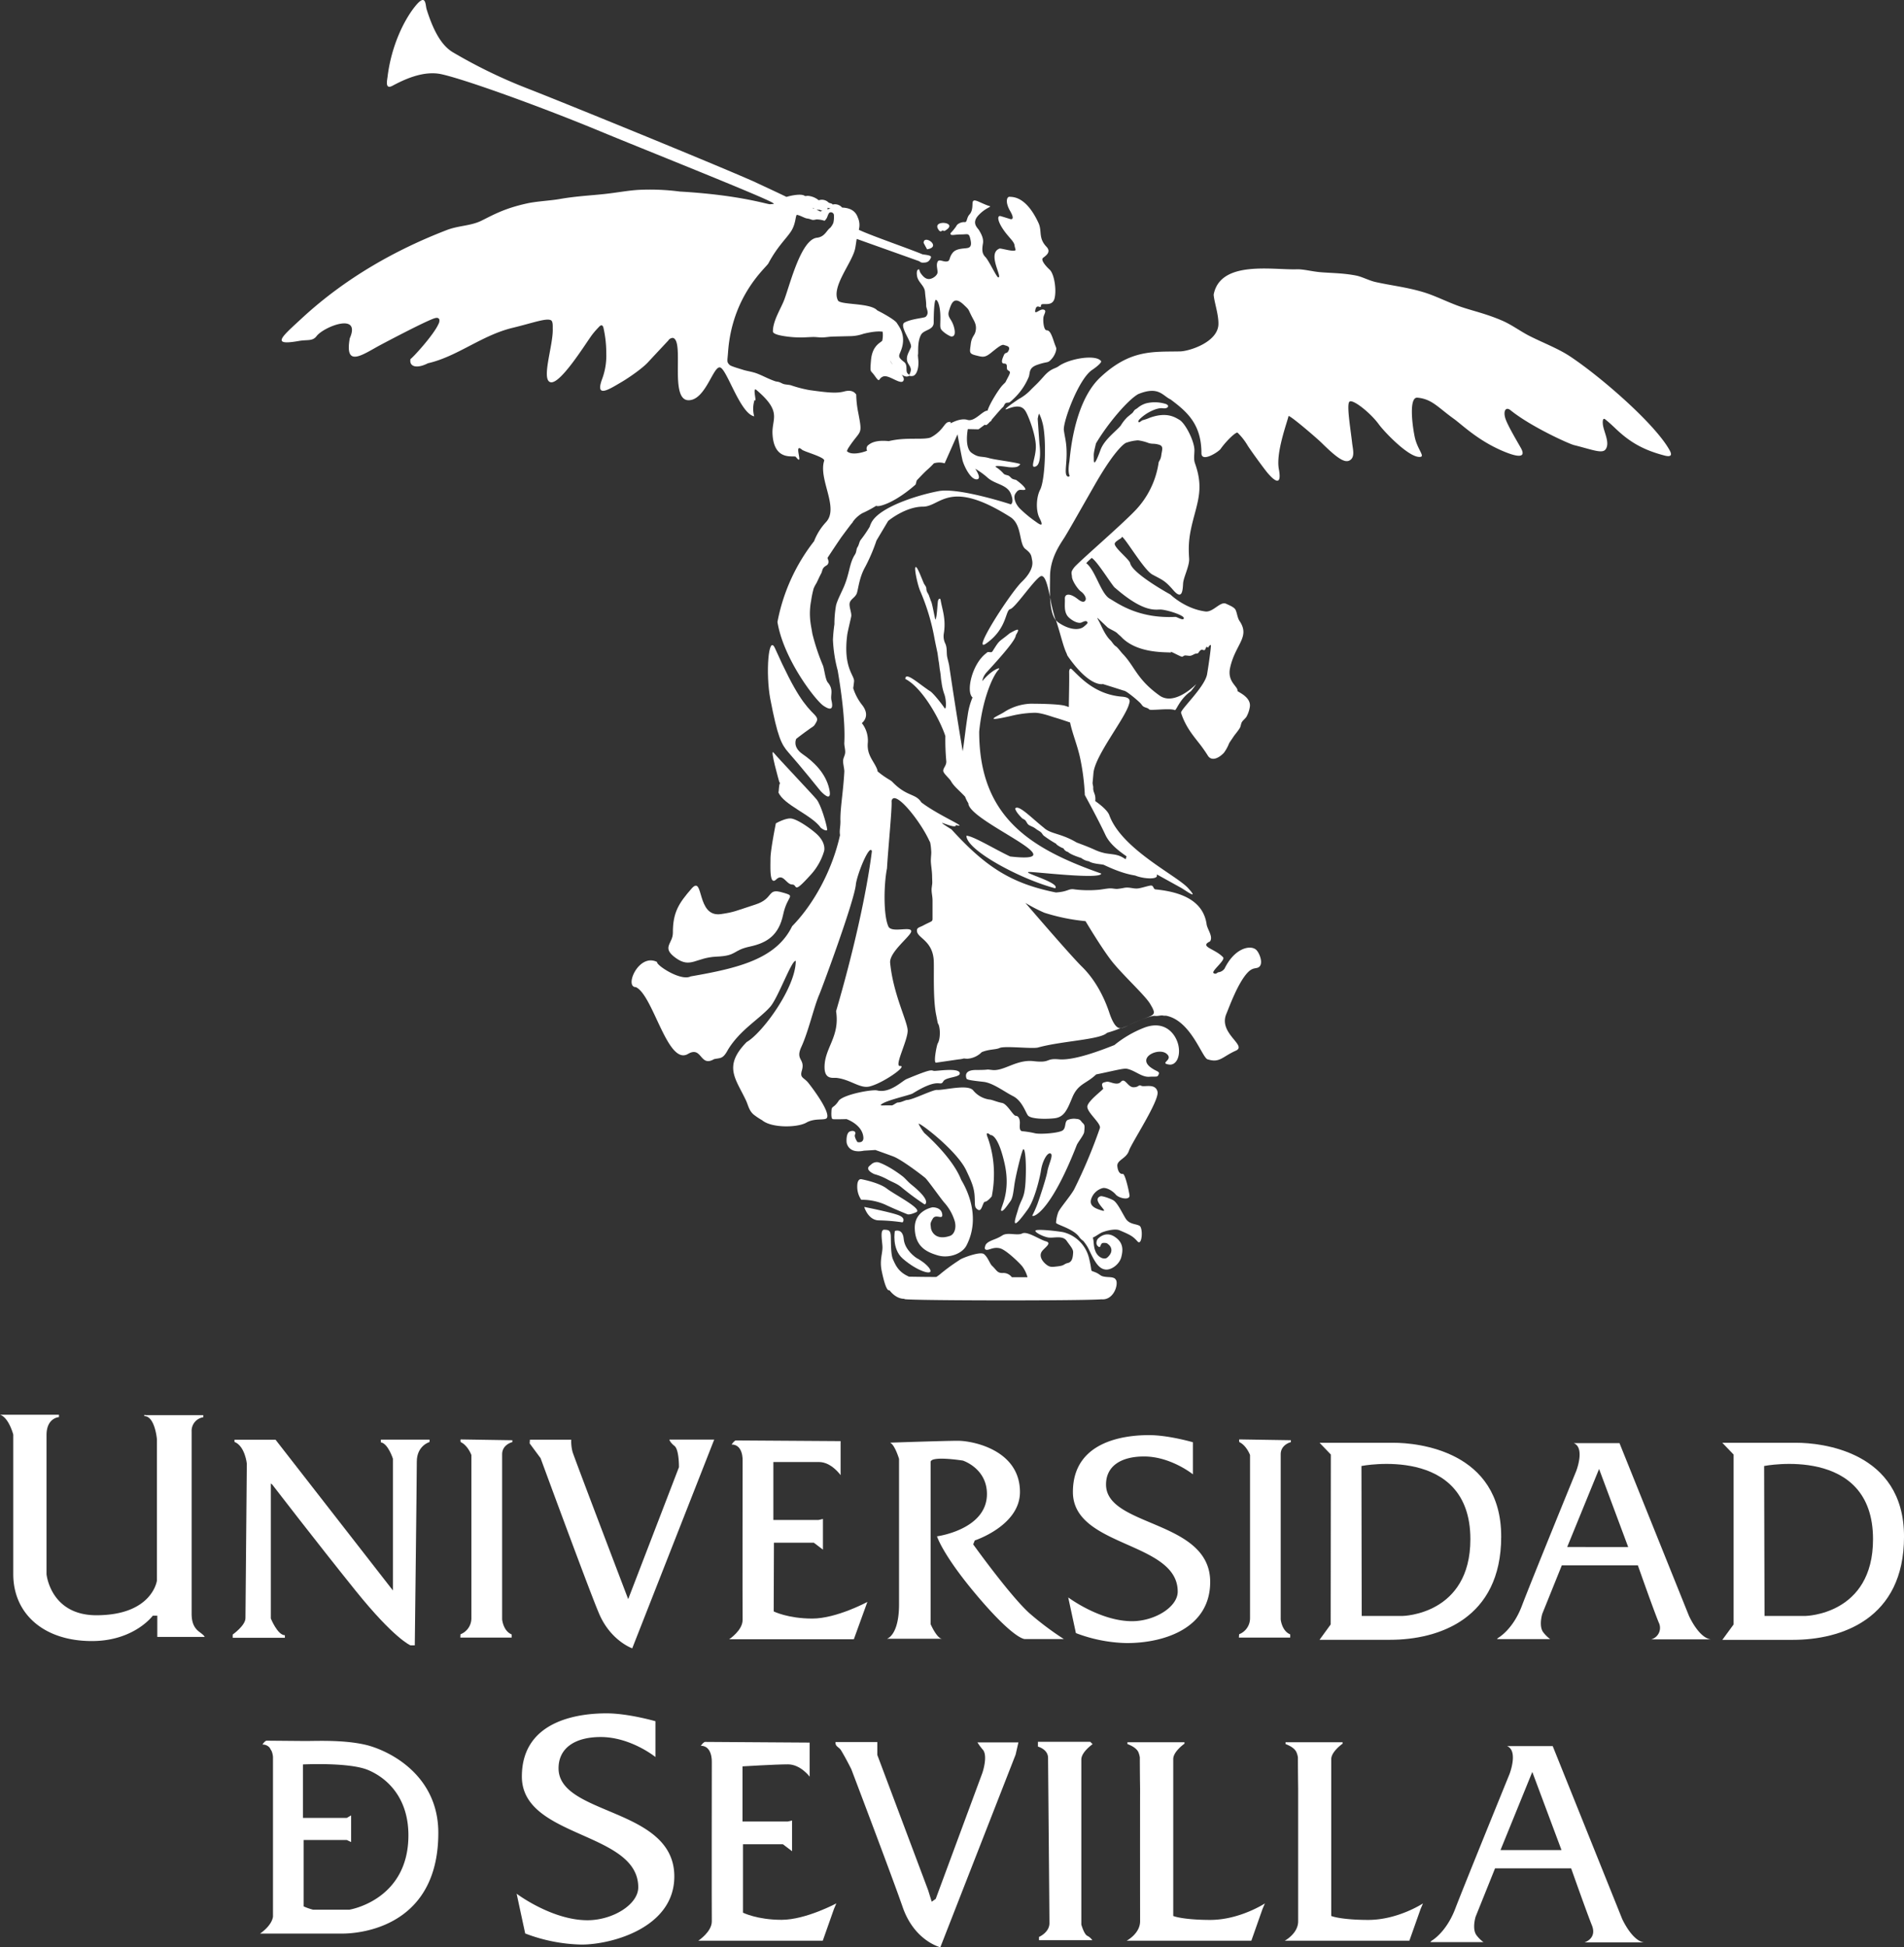
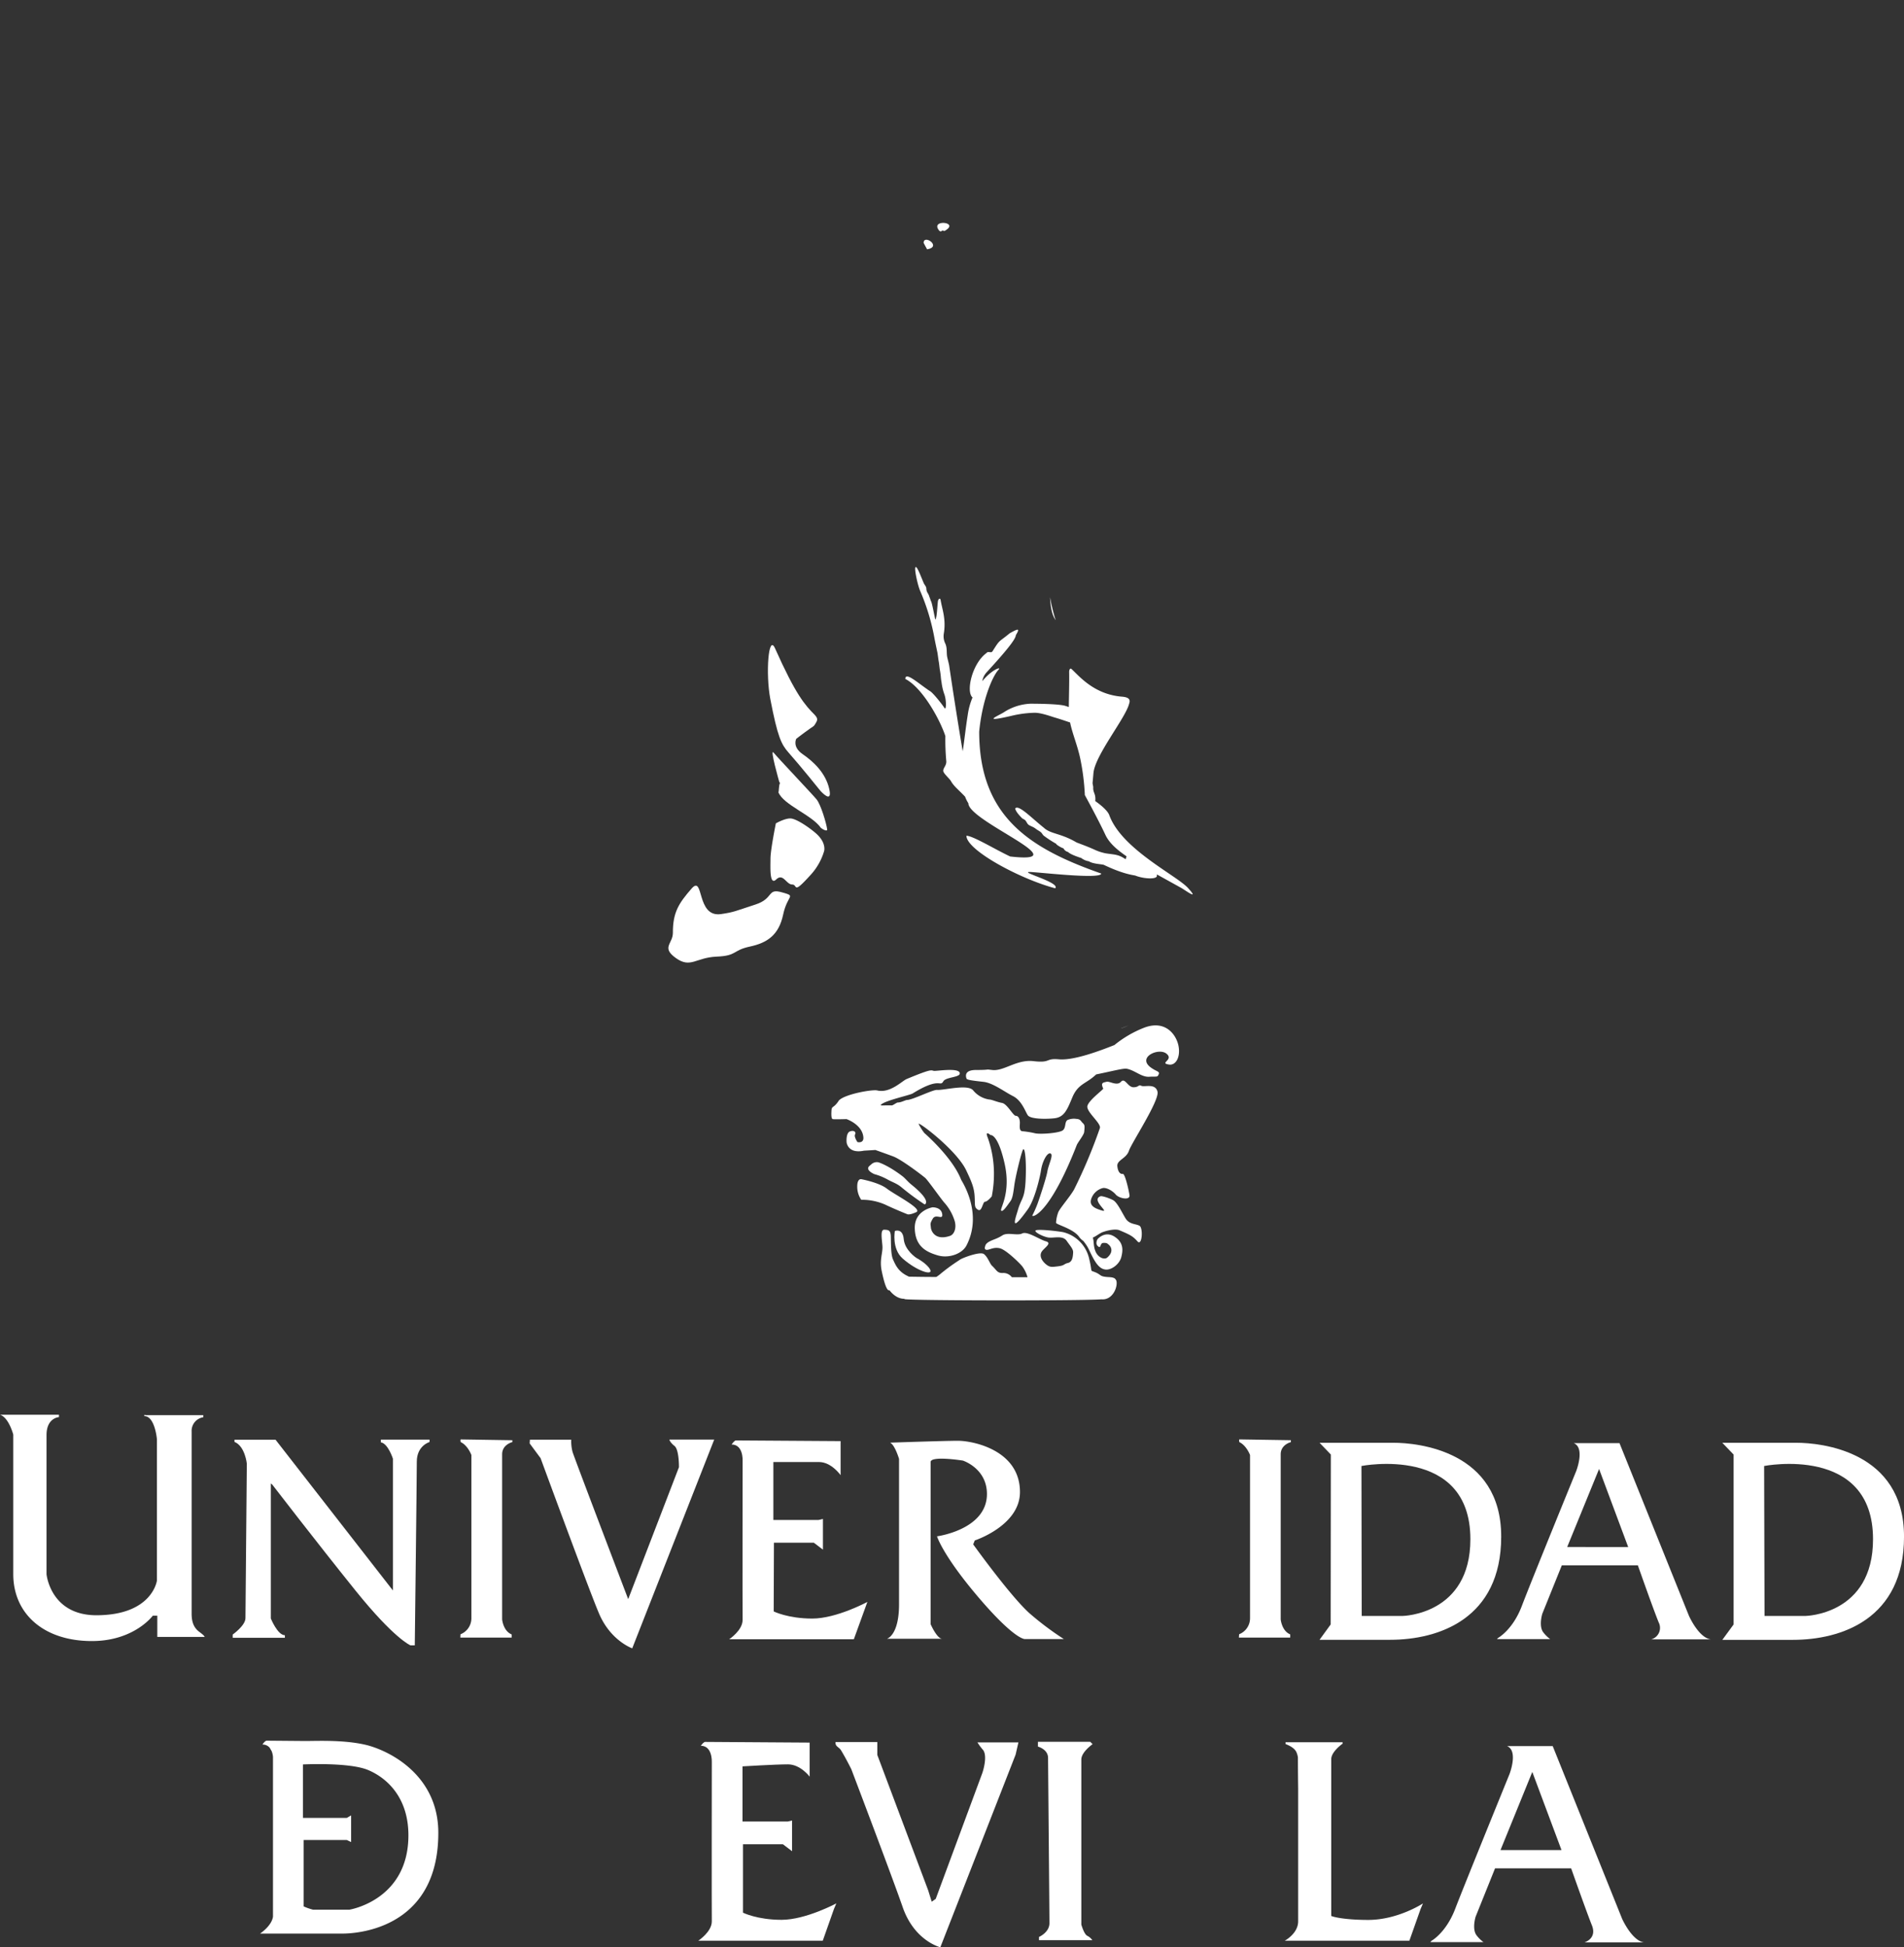
<svg xmlns="http://www.w3.org/2000/svg" viewBox="0 0 800.83 818.82">
  <rect x="0" y="0" width="800.83" height="818.82" fill="#333333" stroke="none" />
  <defs>
    <style>.cls-1,.cls-2{fill:#fff;}.cls-1{fill-rule:evenodd;}</style>
  </defs>
  <g id="Capa_2" data-name="Capa 2">
    <g id="DISEÑO">
      <path class="cls-1" d="M296.54,732.52l44,.29v14.32s-3.84-5.17-9.11-5.17-19.13.85-19.13.85V766h19l1.85-.42v12.91l-3.85-2.92-16.8,0v28.77s6,3,16.21,3,23.06-6.92,23.06-6.92l-1,2.35-4.71,13.35H293.72s5.75-3.79,5.67-8.19,0-67,0-67,.31-6.79-4.63-6.79C295.91,732.53,296.54,732.52,296.54,732.52Z" />
      <path class="cls-1" d="M184.36,770.76c0-23.18-18.74-33.74-29.52-36.75-9.05-2.38-20.43-1.91-26.13-1.87L112.1,732s-.63,0-1.72,1.63a3.83,3.83,0,0,1,3.09,1.39c.25.47.54,1,.76,1.31a8.41,8.41,0,0,1,.59,2.5V806c-.56,3.95-5.43,7.12-5.43,7.12h33.9S184.36,815,184.36,770.76ZM147,803.07H131.64a23.8,23.8,0,0,1-3.94-1.38V773.78h18.18l1.8.86V763.43l-1.81,1.05H127.42V742s19.46-1,27.42,2.35,16.94,11.57,16.94,27.45C171.78,799.12,147,803.07,147,803.07Z" />
      <path class="cls-1" d="M666.44,816.83h25c-5.09-.75-9.18-9.94-9.18-9.94l-29.18-72.6h-19.2c4.85,2,1,11.83,1,11.83s-18.94,46.48-22.82,56.61-10,13.46-10,13.46l-.43.52h22.31a14,14,0,0,1-3-3c-1.86-2.74-.28-7.7-.28-7.7l8.17-20.33h32s6.5,18.43,8.74,24S666.44,816.83,666.44,816.83ZM631.12,778l13.37-32.85L656.77,778Z" />
      <path class="cls-1" d="M351.4,732.57H369V738l21.39,56.92,1.49,4.8,1.69-1.19,19.63-53s2.37-6.92.27-9.63a24.33,24.33,0,0,1-2.35-3.17h17.23l-1.18,5.15-31.66,81s-10.9-2.63-15.84-16.88c-4.43-12.81-21.6-58-21.6-58s-2.2-4.44-4.26-7.84C352.89,734.56,351.3,734.61,351.4,732.57Z" />
      <path class="cls-1" d="M436.56,732.47h22l1,1s-4.75,3.27-4.75,6.47c0,2.55,0,69.39,0,69.39s1.11,4,2.48,4.72a5.6,5.6,0,0,1,2.14,1.85H437v-1.36s4.4-1.88,4.4-5.8-.58-67.83-.58-69.47c0-3.68-4.27-4.78-4.27-4.78Z" />
-       <path class="cls-1" d="M509,807.38c-8.21,0-13.74-.92-15.53-1.66,0-15,0-63.81,0-66,0-3.17,4.73-6.46,4.73-6.46l0-.59h-24v.72c0,.11,3.4,1.08,4.56,3.34a9.14,9.14,0,0,1,.66,2.32c0,.49,0,5.78.11,13.29-.05,18.24,0,52.38,0,55.6,0,5.23-5.67,8.19-5.67,8.19h52.46l4.7-13.35,1-2.34S521.47,807.38,509,807.38Z" />
      <path class="cls-1" d="M575.47,807.38c-8.23,0-13.74-.92-15.54-1.66,0-15,0-63.81,0-66,.05-3.17,4.77-6.46,4.77-6.46l0-.59h-24v.72c0,.11,3.4,1.08,4.53,3.34a8.12,8.12,0,0,1,.68,2.32c0,.49,0,5.78.1,13.29,0,18.24,0,52.38,0,55.6,0,5.23-5.66,8.19-5.66,8.19h52.44l4.72-13.35,1-2.34S588,807.38,575.47,807.38Z" />
-       <path class="cls-1" d="M275.68,738.88V723.82s-11.43-3.31-20.56-3.31-35.62,1.7-35.62,26.58c0,26,48.95,23,48.95,46.58,0,7.26-10.77,13.84-21.36,13.84-15,0-29.79-11.15-29.79-11.15l3.6,16.72a70,70,0,0,0,23.72,4.67c12.5,0,39-7,39-28.65,0-29.11-48.69-25.47-48.69-45.49,0-8.47,6.86-13.14,17.72-13.14C265.33,730.47,275.68,738.88,275.68,738.88Z" />
      <path class="cls-1" d="M0,594.94H24.8v1s-5.23.25-5.23,7.54V662s1.61,17.26,21,17.26C64.09,679.22,66,664.7,66,664.7l0-59.51s-.83-9.68-5.31-9.68c0-.93.41-.39.41-.39h24.4V596a5.76,5.76,0,0,0-4.9,6v76.56c0,2.76.51,5.68,3.21,7.67S86,688.37,86,688.37H66.16v-8.93H64.27s-7.84,10.67-25.63,10.67c-20.22,0-33.06-11.45-33.06-28.15V603.28S3.7,596.08,0,594.94Z" />
      <path class="cls-1" d="M98.62,606.36v-.91H115.9l49.36,63.39V613.42s-2.06-6.42-5.07-6.87v-1.14h20.49v1s-5.37,1.5-5.37,8.24-.85,77.26-.85,77.26h-1.83s-6.75-2.71-23.08-23-35.06-44.63-35.06-44.63l-.58-.43v56.76s2.83,7.05,5.91,7.05v1.08H97.88v-1.37s5.36-3.8,5.36-6.89.57-65,.57-65S103.05,608.11,98.62,606.36Z" />
      <path class="cls-1" d="M193.75,605.32l21.75.34v.78s-4.3,1-4.3,5.13V681s.42,4.86,4,6.32v1.33H193.63l.06-1.39a7.24,7.24,0,0,0,4.58-6.69V611.87s-1.47-4-4.48-5.42A1.83,1.83,0,0,1,193.75,605.32Z" />
      <path class="cls-1" d="M521.23,605.31l21.72.34v.81s-4.28,1-4.28,5.11V681s.44,4.86,4,6.3v1.34H521.08l.1-1.39a7.23,7.23,0,0,0,4.59-6.69V611.87s-1.49-4-4.48-5.41A2.12,2.12,0,0,1,521.23,605.31Z" />
      <path class="cls-1" d="M222.88,605.42h17.39a17.55,17.55,0,0,0,.54,5.12c.66,2.3,23.41,61.94,23.41,61.94L285.57,617s.11-7.37-1.88-8.94-2.13-2.67-2.13-2.67H300.4l-34.48,87.78s-9-3.14-13.89-14.46c-3.92-9.07-24.66-65.51-24.66-65.51L222.78,607Z" />
      <path class="cls-1" d="M309.46,605.74l44.1.29v14.32s-3.85-5.53-9.09-5.53-19.19,0-19.19,0v24.37h19l1.85-.44v12.92l-3.82-2.91H325.52l-.1,28.89s6,3,16.23,3,23.17-7,23.17-7l-5.69,15.7H306.69s5.72-3.75,5.65-8.18,0-67,0-67,.34-6.72-4.64-6.72C308.87,605.77,309.46,605.74,309.46,605.74Z" />
      <path class="cls-1" d="M374.37,606.68s22.76-.79,28.62-.79S429,609.6,429,627.45c0,14.14-19,20.35-19,20.35l-.67,1.65s16.32,22.75,24.23,29.45a125.89,125.89,0,0,0,13.9,10.37H431.09s-4.13.49-19.36-17.33-17.62-25.87-17.62-25.87,21-2.78,21-17.79c0-10.82-10.12-14.06-10.12-14.06s-13.57-2.17-13.57.62V683s2.67,6.14,4.87,6.14H373.05s5.09-1.29,5.09-14.54v-61.1S376.38,607.56,374.37,606.68Z" />
      <path class="cls-1" d="M586.23,606.73l-31.21,0,4.74,4.95-.07,71.45L555,689.58h29.68c20.33,0,46.72-8.75,46.73-43.37C631.45,610.07,596.21,606.73,586.23,606.73Zm3.71,72.82h-17.2l-.11-63.06s45.82-9,45.82,30.79C618.45,679.12,589.94,679.55,589.94,679.55Z" />
      <path class="cls-1" d="M694.52,689.39h25c-5.13-.74-9.16-9.94-9.16-9.94l-29.19-72.56H661.94c4.86,2,1,11.79,1,11.79s-19,46.49-22.83,56.62-10,13.48-10,13.48l-.47.51H652a14.83,14.83,0,0,1-3-3c-1.85-2.7-.3-7.67-.3-7.67l8.2-20.33h32s6.48,18.44,8.76,24A5,5,0,0,1,694.52,689.39Zm-35.35-38.83,13.41-32.82,12.24,32.83Z" />
-       <path class="cls-1" d="M501.75,620V606.51s-10.26-3-18.48-3-32,1.53-32,23.92c0,23.38,44.08,20.68,44.08,41.88,0,6.51-9.72,12.45-19.21,12.45-13.49,0-26.84-10-26.84-10l3.23,15a63.29,63.29,0,0,0,21.39,4.2c15.91,0,35.09-6.33,35.09-25.74,0-26.18-43.81-22.94-43.81-40.94,0-7.64,6.15-11.79,16-11.79C492.45,612.49,501.75,620,501.75,620Z" />
      <path class="cls-1" d="M755.67,606.73l-31.26,0,4.75,4.95v71.45l-4.74,6.47h29.71c20.3,0,46.71-8.75,46.71-43.37C800.88,610.07,765.59,606.73,755.67,606.73Zm3.7,72.82h-17.2L742,616.49s45.8-9,45.8,30.79C787.83,679.12,759.37,679.55,759.37,679.55Z" />
      <path class="cls-2" d="M471.62,432.45a26.47,26.47,0,0,0,3.05-1.23c-1,.43-2.09.84-3.15,1.23Z" />
      <path class="cls-2" d="M463.18,367.35c-29.64-10.42-51.33-23.63-51.33-59.71,1.34-13.55,5.65-23.35,8.14-26,1.42-1.49-2.8-.12-6.85,4.82A7.41,7.41,0,0,1,415,282.7c7.92-8.6,12.26-13.92,12.26-15.59,2.06-3.33.57-2.53-2.52-.84-5,4.11-4,2.41-7.29,7.62-.59.92-1.84-.22-2.48.69-6.09,4.39-8.8,16.3-5.92,18.73a29,29,0,0,0-2,7.24c-1,6.3-1.53,11.77-2.14,15.38-2.17-12.91-4.2-26-5.66-35.88-.07-.69-.82-3.41-.91-4.07-.25-1.67.06-3.55-.72-5.29a7,7,0,0,1-.68-4.08c1.07-6.25-.65-10.27-1.33-14.38-.11-.73-.94-.59-1.13.69-.27,2.12-.38,6.44-1,7.65-.18.34-1.3-6.68-1.89-7.76-.18-.31-.35-1.08-.68-1.8a6.18,6.18,0,0,0-.55-1.35,4.13,4.13,0,0,1-.6-1.23c-.17-.43-.08-1.06-.25-1.5-.25-.64-.72-1.1-1-1.74-1.52-3.65-2.88-7.31-3.46-6.65s1,7.89,2.06,10.15a90.64,90.64,0,0,1,6,20.11c.21,1.08.94,4.58,1.17,5.62.22,1.26.34,2.62.56,3.78s.32,2.8.51,3.72c.43,2.38.34,3.46.65,4.85a23.84,23.84,0,0,0,1.1,4.94c1,2.37,1,7.47.08,5.93-.47-.82-4.54-6.12-6-7-.48-.28-1-.64-1.47-1-4.21-2.93-8.93-7.13-8.93-4.12,6.92,3.5,14.31,16.44,16.84,24a98.5,98.5,0,0,0,.39,10.53c.18,2-1.63,3.08-1.21,4.44.32,1,2.67,3.09,3.13,3.91,1.26,2.28,3.25,3.72,6,6.64a13.2,13.2,0,0,0,1.37,2.75c0,7.59,47.13,25.71,17.59,22.39-6.27-2.93-15.69-8.72-18.41-8.72,0,6.11,22.85,18.29,37.35,22.09,2.31-2.36-14.89-6.86-10.83-6.86C436,366.66,463.18,369.94,463.18,367.35Z" />
      <path class="cls-2" d="M388.48,102.14c.5,1,1,1.85,1.46,2.71C396.37,103.76,388.48,98.37,388.48,102.14Z" />
      <path class="cls-2" d="M395.31,97.18c.42.34.82-.11,1.07-.23a.54.54,0,0,1,.5.12c.2.18.44,0,.64-.08,6.22-3.65-6.15-4.88-2.67-.25C395,97,395,97,395.31,97.18Z" />
      <path class="cls-2" d="M340.87,306.27c1.61-1.07,1.44-.88,2.23-2.17s.94-2-.41-3.46c-4.13-4.16-7.95-8.37-16.71-28-2.78-6.27-4,10.64-2,21.24,3.11,16.19,4.69,19.19,7.66,22.57,5.2,5.85,13.43,16.12,13.43,16.12s5.24,5.91,3.71-.82-6.63-11.47-11.16-14.59-2.71-6.47-2.71-6.47S337.24,308.84,340.87,306.27Z" />
      <path class="cls-2" d="M347.93,348.86c-.37-2.75-2.7-10.53-4.47-12.69s-16.3-17.47-18.07-19.65,2.37,12.28,2.37,12.28.12.17.33.51c-.59.83-.43,3.78-.7,3.84,2.08,5.33,14.13,9.56,17.88,15C346.79,349.32,348,349.5,347.93,348.86Z" />
      <path class="cls-2" d="M343.23,350.48c-2.92-2.55-8.4-6.3-10.85-6.3s-6.05,2.07-6.05,2.07-2.26,11.1-2.26,14.85-.47,11.49,2.43,8.72,4.2,2.14,6.68,2.14,0,4.53,7.53-3.78A25.48,25.48,0,0,0,346.6,358S347.79,354.53,343.23,350.48Z" />
      <path class="cls-2" d="M317.71,380.39c-8.46,2.73-8.76,3.17-14.4,4-10.63,1.62-7.11-16.84-12.47-10.68s-7.86,10-7.82,18.56c0,4.64-5,6.12,1.23,10.6s8.39-.22,17.15-.58,6.56-2.64,14-4.23,12.19-4.93,14-13.46,5.8-7.56-.55-9.36S325.61,377.85,317.71,380.39Z" />
      <path class="cls-2" d="M486.73,367.8l10.06,5.57c1.61.89,8.07,5.7,2.83,0-5-5.39-27.87-16.32-33.05-30.57-.89-2.54-5.89-5.91-5.89-5.91.31-3.28-1.05-3.4-.86-5.94l-.29-1.57.38-4.27c.65-7.48,13.49-23.14,15-29.14.25-.88,1-2.7-3-3-11.89-.94-18.21-8.91-21.22-11.63-.59-.52-1,.29-1,1.21.09,4.4-.11,10.84-.14,14.79-.47-.19-1-.34-1.54-.52-2.61-.76-10.59-.89-14.61-.89a22.39,22.39,0,0,0-10.79,3.35c-2,1.48-11,4.93,2.82,1.75a45.45,45.45,0,0,1,9.81-1.29c2.63,0,6.62,1.45,8.39,2,2.45.7,4.68,1.5,6.45,2.08,1,4.86,3.16,9.71,4.35,15.54a95.94,95.94,0,0,1,1.86,15s5.54,10.07,8.67,16.78c1.49,3.13,4.37,5.89,8.92,9a1.59,1.59,0,0,0-.28.85c-.12.95-1-.94-4.73-1.6-1.8-.31-3.59-.42-4.61-.72a20.17,20.17,0,0,1-3.42-1.14c-2.84-1.31-4.75-2-8-3.24-6.81-4-10.92-3.5-13.8-6.21C434,344.1,428.34,338.12,427,340c.17,1,1.21,2.38,2.74,3.93.48.5.89.51,1.47,1,.4.38.84,1.44,1.28,1.81.68.59,2,.89,3.06,1.71s1.42.86,2.26,1.54c.32.24.84,1.14,1.13,1.39a47.83,47.83,0,0,0,5.3,3.46c-.1.32,2.18,1.7,3.06,1.91a2.87,2.87,0,0,0,1.91,1.53c1,1,3.72,1.93,5.61,2.56A6.88,6.88,0,0,0,458,362.2c1.57,1.06,4.76,1.14,6.21,1.47,6.6,3.15,10.5,4.06,13.24,4.51,3.59,1.48,10,1.81,9.06-.26A.37.37,0,0,0,486.73,367.8Z" />
      <path class="cls-2" d="M441.66,251.16c.17,3.76.73,7.52,2.41,9.67-.12-.29-.22-.58-.33-.88A77.72,77.72,0,0,1,441.66,251.16Z" />
      <path class="cls-2" d="M363.4,483.89l4.78-.29s3.88,1.36,7.48,2.7,12.26,8,13.44,9,7.13,9.51,8.31,10.7a20.42,20.42,0,0,1,3.92,6.82c1.22,3.24.13,6.31-1.8,6.92-6.25,2.11-7.91-2.14-8-3.52s-.52-1.54.82-3.76,4.42.9,3.93-2-4.06-2.75-4.06-2.75-7.66,1.25-7.46,8.87,4.85,9.92,9.63,11.33,10.31-.7,12.1-4.12c7.1-13.67-2-27.12-2.21-27.64-3.7-9.55-15.5-19.68-15.5-19.68a23.52,23.52,0,0,1-2.39-3.79c-.47-1.38,16.08,11,20.07,19.63,2.38,5,3.31,7.39,3.49,11.08s-.18,4.38,1.44,5.36,1.93-3.4,2.93-3.4,2.82-2.24,2.82-2.24a48.46,48.46,0,0,0,.92-9.67,45,45,0,0,0-2.64-15.1c-1.33-3.24,1.22-1,1.22-1s3-.74,5.87,11.85-2.1,19.15-1.4,19.92,2.76-2.49,3.78-3.83,1.27-3.4,1.76-7,2.94-13.72,3.65-14.86,1.47,4.15,1.09,12.62-1.8,7.56-3.31,13c-1,3.36-3.62,10.43,4.23-.5,3.12-4.38,5.29-14.55,5.52-16.23.5-3.71,2.59-7.78,4-7.24s-.82,4.61-1.3,7.54-3.55,12-4.12,13.55a48,48,0,0,1-2.18,4.94c-.54,1,6.87.6,18.67-29.6.44-1.09,3-4.27,3.11-5.44.29-2.81.24-3-.76-3.95-.58-.51-.74-1.5-2.51-1.58a6.77,6.77,0,0,0-3.32.31c-1.87.49-.85,3.22-2.36,4.46s-9.83,1.8-11.82,1.25a38.42,38.42,0,0,0-5.28-.84c-1.38-.17-1-2.19-1-3.6s-.53-2.87-1.69-2.87-3.58-5-5.8-5.42-4.39-1.44-5.37-1.44a10.81,10.81,0,0,1-6.78-3.84c-2.25-2.76-12.29,0-15.19-.2-1.78-.13-10.34,4.2-12.56,4.22-.73,0-2.49,1.07-3.9,1.07-.65,0-2,1.24-2.65,1.23-3.58-.11-5.06.27-4.44-.34,1.71-1.73,12.07-3.95,13.27-4.68,11.45-7.1,11.39-2.68,12.86-5,.94-2.06,7.61-1.64,6.94-3.72s-8.88-.78-10.57-.78.08-1.51-11.76,3.43c-1.91.81-7,6.11-12.37,4.79-2-.49-13.52,1.53-16.09,4.19-2.21,3.47-3,2.11-3.14,4.29s0,3.41.5,3.57,5.82,0,5.82,0,6.66,2.25,7.1,7.67c.19,2.68-2.49,2-2.49,2s-1.55-2.24-1-3.23-.52-1.9-2.2-1.23-1.38,4.46-1.38,4.46S356.44,485.32,363.4,483.89Z" />
      <path class="cls-2" d="M385.45,529s-4.9-3.16-5.33-7.92-3.74-3.42-3.74-3.42-1.4,7.52,3.34,11.64c6.2,5.4,12.76,7.21,11.53,4.65S385.45,529,385.45,529Z" />
-       <path class="cls-2" d="M378,511.05c-3.34-1.3-14.5-3.49-14.5-3.49s1.62,5.64,6.21,5.64a76.28,76.28,0,0,1,9.91.84S381.23,512.33,378,511.05Z" />
      <path class="cls-2" d="M383.21,498.06c-1.43-1.17-2.46-2.53-3.64-3.44-6.25-4.75-10.1-5.83-10.1-5.83a3.35,3.35,0,0,0-2.87.74c-.55.5-1.15.88-1.37,1.38-.6,1.36,1.92,2.59,2.54,2.85a25.19,25.19,0,0,1,5.61,2.29c1.77,1,3.79,1.61,5.61,3.1a110.73,110.73,0,0,0,9.93,7.36S392.3,505.36,383.21,498.06Z" />
      <path class="cls-2" d="M381.66,510.63s.84.42,3.72-.88-9.08-7.36-12.41-9.93-10.73-3.94-10.73-3.94-1.68-.39-1.68,3.07a9.68,9.68,0,0,0,1.68,5.59,24.31,24.31,0,0,1,10,2C376.69,508.66,381.66,510.63,381.66,510.63Z" />
      <path class="cls-2" d="M474.85,483.89c1.16-3.38,12.89-21.12,12-24.81s-5.54-1.82-6.8-2.47-.93.61-3.32.61-3.56-4.21-5.25-2.3-4.8-.37-6.09,0-2.59.26-1.37,2.86c.17.35-6.06,4.84-6.65,7.3s5.92,7.33,5.24,9.33a216.32,216.32,0,0,1-10.86,25.83c-1.54,2.75-5.55,7.37-6.57,9.37a15.07,15.07,0,0,0-1,4.58c-.08.76,6.84,2.34,9.53,5.71a7.09,7.09,0,0,0,1.91,1.93,18.72,18.72,0,0,1,2.14,3.15c2.17,4.42,4,8.89,7.62,8.92,2.35,0,5.48-2.32,6.24-5.26s1-6.21-3-8.68-7,1.16-7,1.16-1.15,1.86.23,3,.66-1.39,2.24-1.44,1.59.24,2.25.75,2.43,2.73-.6,5.39c-.89.83-2.85.45-4.2-1.25s-1.45-4.17-1.56-5.22a11.66,11.66,0,0,0-.32-1.91c1.66-.71,3-2,4.55-2.44,1.95-.69,5.08-1.28,6.61-.65,4.55,1.93,5.64,2.48,7.6,4.68s2.46-5.67.85-6.56-4.29-.51-5.9-3.17-3.48-6.7-5.21-7.61-4.72-1.86-5.3-1.63-2,.81-.63,3,3.65,3.76.76,2.85-4.9-2.09-4-4.77a7,7,0,0,1,4.61-4.46c1.53-.52,4.3,1,5.68,2.65s6.17,2.61,5.79.22-1.89-9-2.8-8.88-2-.52-2.31-3.2S473.75,487.29,474.85,483.89Z" />
      <path class="cls-2" d="M481.33,432.14a46.64,46.64,0,0,0-12.6,7.33c-5.94,2.35-17.05,6.59-23.42,6-5.66-.51-3.28,1.62-10.53.78s-12.48,4.31-17.47,3.71c-3.52-.41-.15,0-6.78,0-4.61,0-4.51,2.24-4,3.63.22.6,3.2.91,7.16,1.36s8.66,4.11,12.39,6,5.19,6.58,6.23,8.07,6.84,1.69,11,1.27,5.4-3.19,7.68-8.72,5.41-5.72,9.14-8.92c.27-.22.59-.5.92-.82,6.61-1.35,11.57-2.66,12.82-2.4,3.48.65,6.22,3.58,9.47,3.38s3.43.3,4-1-.84-1.13-3.17-2.8c-6.15-4.35,3.17-8.59,6.45-5.91s-3.28,3.93,1.09,4.58c3,.43,4.92-3.45,3.93-8.05S490.17,428.84,481.33,432.14Z" />
      <path class="cls-2" d="M469.2,538c-.28-.48-1-.85-2.63-.93-4.22-.2-3.17-.88-5.78-2s-1.15.54-2.67-5.69a14.85,14.85,0,0,0-11-11.23c-2.81-.49-9.15-1.19-11.15-.85s2.74,2.84,5.08,3.12,5.93-1,7.59,1.38,2.83,3.51,2.72,5-.21,3.85-2.17,4.31-1.17,1.08-4.47,1.45c-2.23.24-3.19.52-5-1.08s-2.71-3.7-1.38-5.38,4.2-3.36,1.53-4.1-7.79-4.36-9.91-3.3-6.09-.63-8.36.82-3.5,1.58-5.35,2.53S414.4,524,414.4,524s-.66,1.47.55,1.59,2.91-1.31,5.64-.64,8.92,6.85,9.5,7.75a14.19,14.19,0,0,1,2.06,4.3.25.25,0,0,1,0,.12c-2.15,0-4.36,0-6.56,0a4.43,4.43,0,0,0-3.84-1.79c-2.38.09-2.59-1.3-4.54-3.08-.84-.77-1.72-3.6-3.35-4.86s-9.1,1.63-10.05,2.31-3.72,2.3-8.17,5.94A14,14,0,0,1,393.8,537c-4.58,0-8.55-.07-11.47-.12a5.35,5.35,0,0,1-.59-.29c-4.12-1.95-5.23-5-6.15-7s-.84-6.89-.91-9.6-1-2.78-2.75-2.86-1,3.85-.78,6.82-1.3,5.76-.3,10.52c.76,3.67,1.92,8.22,3.07,8.14h.22c1.63,2.12,4,3.81,6.77,3.55-8.36.82,75,.93,82.37.23,4.61.45,6.85-5,6.32-7.58A1.73,1.73,0,0,0,469.2,538Z" />
-       <path class="cls-2" d="M702.33,189.5c-5.91-11-29.11-31.15-42.1-39.72-5-3.27-11-5.52-16.88-8.48-3.93-2-7.46-4.72-11.65-6.52-7-3-12.67-4.13-17.81-5.95s-10.33-4.52-15.32-6c-7-2.09-13.55-2.78-20-4.23-2.76-.61-5.72-2.26-8.29-2.74-5.64-1.08-10.52-1-15.09-1.41-3.58-.33-7.08-1.3-9.8-1.2-10.13.33-32.14-3.91-34.92,10.65.2,3.1,2.12,8.32,2,12.54-.31,7.54-12.4,11.3-16.2,11.34-11.36.22-20.86-.88-33.46,10.89-11.94,11.18-12.84,35.72-13.09,35.8-.44,2.92-.3,4.74.22,5.71-.33.21-.56.31-.76.24-1.67-.53-.56-4.55-.56-9.54s-.72-6.67-1.16-10,6.14-21.47,11.9-25.32c2.33-1.57,4.1-3.23,3.74-3.72-2.21-2.93-13.35-1.07-17.85,2.17-1.51,1.09-2.89.84-5.54,3.51-.44.46-1.87,2.11-3.18,3.47-.77.8-2.42,2.34-3.09,3.06a19.83,19.83,0,0,1-4.92,3.74s-8.29,5.53-4.64,4.1c4.42-1.7,6.21-.86,7.38.89s4.42,10,4.42,15-2.71,9.47,0,8.34,1.51-9.48,1.51-9.48l-.73-10.49s.44-2.68.71-2a19.39,19.39,0,0,1,1.29,3.6c1.78,6.27,1.23,24.06-1,28.24-1.66,3.26-1.81,8.82-.25,11.85,2.21,4.31-.15,2.56-1.5,1.59a51.92,51.92,0,0,1-6.77-5.59c-2.16-2.23-2.7-4.92-1.93-6.13,1.57-2.53,2.27-1.44,4-1.72.91-.12-.56-1.95-3.53-4.09-.3-.24-1.35-.19-2.12-.86a7,7,0,0,0-1-.92c-.45-.33-1.77-.37-2.23-.93a15.75,15.75,0,0,0-3.27-2.81c-.74-.71,2.31-.39,4.82,0,1.66.26,3.75.18,4.4-.22s1.34-1,.8-1.11c-3.06-.86-10.13-1.65-12.79-2.38-3.47-1-4.26,0-7.41-2.22s-1.61-10-1.61-10l4.5.1,2.7-2c.12.27.37.32.9,0a9.09,9.09,0,0,0,1.16-1.17,1.32,1.32,0,0,0,.81-.92c1.77-2.05,4.21-4.91,4.57-5.14.53-.34.69-1.35,1.25-1.75s1.35-.1,1.83-.5a16.89,16.89,0,0,0,1.43-1.27c.46-.42.87-.84,1.28-1.27a26.47,26.47,0,0,0,5.15-7.91c.73-1.76-.16-3.88,3.59-5.19s4.31-.84,5.24-1.64a8.55,8.55,0,0,0,2.61-4c.38-1.78.22-1-.83-4.19s-1.78-4.71-3.06-4.71-1.64-4.51-1.24-5.84,1.39-2.62-.19-2.88-3.92,2.7-3.27,0,2.33,0,2.33-1.65,4.53.9,5.67-2.86c1-3.59-.06-10.46-2-12.24s-3.88-4.24-2.75-5c1-.84,3.59-2.36,1.39-4.66-3.53-3.7-1.75-6.55-3.35-10-5.27-11.35-10.84-10.88-12.1-11s-2,2.24.19,6,.35,3.46.14,3.39c-.54-.16-2.74-.85-4.1-1.25s-1.63,1.46.71,5.1,4.88,5.42,5.09,7.17,1.12,2.26-.61,2.26-5.23-1.07-5.71-.89c-5.36,2,1.43,12.23-.53,12.11-.69,0-3.95-7.1-5.44-8.59s-1.4-3.27-1-5.67-1.08-4.53-1.59-5.5-3.45-3-.26-6.39,5.93-3.5,4.48-3.88-4.64-2-5.43-2.19c-.64-.18-1.51-.38-1.58,1s0,3.36-1.3,4.79-.88,3.4-2.07,3.18a4.44,4.44,0,0,0-2.8.88c-.79.66-.07.21-1.77,2.31-1.07,1.35-1.62,1.47-1.22,2s1.84,0,4.39,0,3.19-.66,3.73,1.44.67,3.61-.61,4.13-5,0-6.71,2.16-.88,3.48-2.52,3.64-3.19-1.17-3.83.16,0,3,0,4.35-2.12,2.87-3.65,2.87-2.58-1.27-3.37-2.35-.46-2-1.1-1.66c0,0-.92.18-.5,2.78s3.12,4,3.33,6.58.52,3.93.51,5.88c0,1.27,1.47,3.07-.21,4.64-.58.56-5.77.78-8.84,2.39-2.64,1.36,3.4,8.65,2.62,10.46s-1.51,3-1.65,4.26c-.26,2.51,1.23,2.94,1.59,4.8.2,1-.48,2-.6,2.6a1.79,1.79,0,0,0-.44-.42c-1.52-1,.07-3.67-1.79-5.1-3.43-2.63-1.71-2.6-.74-6.48,1.25-5.18-1.23-8.22-2.28-9.89-.69-1.15-5.06-3.72-8.26-5.31-2.92-3.26-15.47-2.2-16.51-4.17-2.89-5.66,5.78-15.6,7.17-21.59.24-.86.62-4,.73-4.29,4,1.44,23.63,8.42,26.34,9.4a2,2,0,0,0,1.3.58c1.57,0,2.7-.09,3.54-2.07.6-1.16-2.82-1.22-3.6-1.46-5-2.13-22-8-26.71-10.29a7.61,7.61,0,0,0-.43-5.18c-.59-1.67-2-4-6.58-4.15a4,4,0,0,0-3.77-1.34.38.38,0,0,1-.28,0c-.23-.5-1.18-.44-1.65-.78a4,4,0,0,0-4.19-.94l-.08-.12a8.19,8.19,0,0,0-4.62-1.77,4.4,4.4,0,0,1-1,.09c-.15,0-.2-.13-.32-.19-1.56-.82-5.42-.08-7.5.55C325,80,319.19,77.36,317.28,76.43c-17.92-7.91-81.6-33.87-95.75-39.35A214.54,214.54,0,0,1,190.34,21.9c-4-2.48-7.6-7.47-10.89-17.95-.58-1.82-.16-7-4.69-1.48C170,8.28,164.59,19.21,163,32.35c-.21,1.62-1.09,5.4,2.07,3.72,4.43-2.35,12.79-6.56,20.61-4.86,10,2.19,42.25,13.83,66.63,23.95,16.36,6.8,67.17,27,72.46,30,.63.35.74.53.64.62a7.61,7.61,0,0,0-1,.07c-.21,0-.38,0-.34,0-.1.57-11.36-3.75-38.13-5.3a97.13,97.13,0,0,0-17.34-.7c-4.16.22-9.13,1.17-14.39,1.74-5.78.63-12,.91-18.81,2.11-3.88.69-9.73.94-13.86,1.87-9.8,2.17-14.43,5-19.15,7.29-4.49,2.18-9.74,2-14.59,3.93-20.91,8.06-42.28,19.87-60.9,37.1-8.46,7.83-13.19,11.62-1.22,9.5,3.53-.64,5.72.21,7.44-2,3-4,18.88-10.23,14,.86-2.3,12.83,5.54,6.74,13,2.77,2.05-1.09,21.81-11.55,23.35-11.32a1.13,1.13,0,0,1,1.31.61,3,3,0,0,1-.38,2c-2.14,4.78-11.28,14.65-11.75,14.65-.63,3.35,2.73,4.16,7.32,1.81,12.44-2.85,22.56-11.75,35.69-14.92,8.52-2.06,14.2-4.23,16.1-3.16.92.51.7,2.87.73,3.5.27,6.88-4.95,21.39-1,22.53,4.18,1.21,15.22-16.92,17.68-20.1,1-1.31,2.1-2.44,2.92-3.32,1-1,1.53-.27,1.71.48a47.94,47.94,0,0,1,1.2,10.81,27.91,27.91,0,0,1-1.7,10.68c-3.12,8.37,2.67,4.59,8.12,1.39,2.31-1.34,8.44-5.41,11.15-8.34,3.85-4.15,8.49-9.09,8.49-9.09a2.31,2.31,0,0,1,2-1.13c4.91,1.24-1.64,26.21,6.56,26.21,7.21,0,10.43-14.83,13.34-13.76s8.39,19.39,14.26,20.53a12.1,12.1,0,0,1,.17-6.94c1.21,1.81-1.1-5.74.75-4.16,11.07,9.37,6.37,12,6.79,18.65.67,11.68,9.13,8.68,9.79,9.49,3.78,4.76-1.35-6.44,2.61-3,1.05.89,9.81,3.16,9.32,4.64-2.52,7.9,6.42,19.79.76,25.82a24.84,24.84,0,0,0-5,8A79,79,0,0,0,327,261.56c2.54,15.57,15.89,32.8,19.25,35.16,3.56,2.46,4.24,1.14,3.48-2.13-.59-2.45,1.09-4.46-1.59-7.65-1-1.21-1.43-5.6-2-7.06a89.38,89.38,0,0,1-4.46-13.4c-.29-1.9-.64-3.41-.82-5-.1-.71-.14-1.42-.18-2.14a28.43,28.43,0,0,1,.48-6.7,40.72,40.72,0,0,1,1.06-5.15,13.58,13.58,0,0,1,1.23-2.34c.63-1.3,1.2-2.63,1.9-3.92.39-.66.46-1.57.85-2.19.62-1,1.61-1.19,1.95-1.72.66-1,.14-1.95-.11-2.7,1.81-2.74,3.87-5.88,5.9-8.81,1.91-2.58,3.67-4.94,4.45-5.88a1.39,1.39,0,0,0,.39-.61,13,13,0,0,1,3.86-3.48,48.36,48.36,0,0,0,5.87-3.13c.59.28,1.78.11,3.78-.64,6.38-2.39,12.83-8.32,12.83-8.32l.46-1.72c1.64-1.7,3.14-3.34,4.58-4.6a32.3,32.3,0,0,0,2.63-2.58,7.68,7.68,0,0,1,4.53,0l5.41-12.2s1.54,8.54,2.08,10.8,3.3,8.13,5.9,8.13-.54-4.47-.54-4.47a31.82,31.82,0,0,1,5.32,3.86c3.22,2.77,8.05,2.78,9.65,6.63s0,4.49,0,4.49-21.85-7.18-30.41-5.55-22.27,6-27.06,11.56a8.8,8.8,0,0,0-1.84,3.36,53.79,53.79,0,0,1-3.84,5.62c-.56.7-.72,2.15-1.31,3s-.35,2-1.09,3.13c-2.38,3.71-2.13,7.48-4.55,13.31-.87,2.13-2.89,5.89-3.4,8.09a45.07,45.07,0,0,0-.68,7.92,64,64,0,0,0-.62,6.5,59.42,59.42,0,0,0,2,12.94c1.22,7.08,3.28,20.87,2.78,30.37-.07,1.24.46,2.85.37,4.13s-.79,2.13-.88,3.38.6,3.61.51,4.79c-.49,8.64-1.65,14.65-1.65,20.05.17,2.56-.53,4.5-.15,6.48-3.36,15.11-11.22,29.2-20.15,38.33-6.69,13.77-22.55,17.62-42.69,21.11-4.22,2.13-14.66-4.86-14.1-6.06-7.72-3.92-13.93,10.57-8.93,10.57,7.31,3.35,13.29,33.16,21.92,28.09,6-3.51,4.92,5.72,10.95,2.2,2.7-.64,3.68.13,5.88-4,5.06-8.29,13-12.72,17.65-17.9,3.37-3.66,9.18-20.07,10.85-19.42,0,11.23-14.1,30.41-20.65,34.12-9.95,10.17-4.66,15.3-.3,24.53,1,2.13,1.21,4.13,3.14,5.89a28.73,28.73,0,0,0,3.7,2.48c3.88,3.3,14.77,3.15,18.54,1s8-.73,8.7-2.05c1.34-2.61-6-12.37-7.85-14.69s-3.66-2-2.73-5.11c1.55-5.18-2.85-4.25-.2-10,2.93-6.37,5.1-16.1,7.41-21.72.18,0,15.15-40.13,15.54-46.82.74-4.75,5.84-17.09,6.72-13.74-2.26,17.87-7.85,42.65-15.06,67.26,1.7,10.89-5,15.48-4.85,23.75.08,5.2,3.77,4.15,5,4.29,6.21.71,10.15,4.91,14.42,3.48,5.71-1.63,15.71-8.7,12.3-8.47-2.52.17,3.24-10.67,3.24-14.83,0-3.82-6.1-15.31-7.37-28.56-.44-4.59,8.93-11.41,8.87-13.29-.05-2.24-8.27.88-9.61-2-2.15-4.72-1.94-17.7-.58-24.46.35-6.93,2.22-25.7,1.91-28.32,1.18-5.3,12.25,8.58,16,17,.15-.07.55,1.21.71,4.64,0,1.11-.25,2.6-.16,4.14s.47,3.66.51,5.84c0,.84.06,1.73.07,2.64s-.31,2.15-.29,3.05c0,1.52.37,2.71.4,4.45v7.75c0,1.27-.38,1-3.71,2.74-1.74,1-3.07.88-2.82,2.62.35,2.76,6.31,3.91,7,11.7.3,3.21-.4,15.87,1,23.13.32,1.49.68,3.71.81,3.88.94,1.27,1.21,6.26-.12,8.43-.35.56-1.9,8.11-.69,8.05l9.52-1.39a12.58,12.58,0,0,0,2.24-.39,8.38,8.38,0,0,0,1.67.1,9.33,9.33,0,0,0,5.79-2.75c3.11-1.29,5.86-1,7.51-1.75,2.23-1,13.8.46,16.2-.21,10-2.77,26.13-3.26,29-6.17a53.73,53.73,0,0,0,5.8-2c-.84.14-2.7,0-4.88-6.57-2.63-7.82-6.64-14.51-11.48-19.24s-23.78-26.82-23.78-26.82a67.33,67.33,0,0,0,7.94,4.12,82.37,82.37,0,0,0,17.35,3.55s6.24,10.52,10.61,16.27,14.28,14.75,16.51,18.43c2.45,4.08,2.27,4.55-1.52,5.93-3,1.13-5.68,2.26-7.6,3.1,4.72-2,9.08-3.87,11.09-3.91,1.39.22,2.58-.38,3.78-.07h.92c10.73,2,15.39,18.25,17.68,18.39h0c5,1.58,6.12-1.18,11.74-3.67,5-2.22-7.4-7.19-4-15.42,1.24-2.93,5-13.52,9.25-17.7,2.24-2.18,3.61-1.11,4.73-2.27,1.62-1.65-.15-6-1.53-7.13-2.45-2-8.95-.64-13.18,8a3.77,3.77,0,0,1-2.33,1.51c-.88,0-1.15,1.15-2.29.39s5.09-5.44,4-6.65c-3.36-3.65-10.21-4.42-5.49-6.69,1.44-2.12-1.29-5.18-1.47-7.4-1.54-9.88-10.77-13.39-21.41-14.46-1.17-.1-.69-1.85-2.23-1.61s-4.33,1.25-5.8,1.24c-1.78,0-3.09-.62-5.09-.31a28.62,28.62,0,0,1-3.09.48c-1.12,0-2-.28-3.11-.23-1.65.09-3.43.52-4.94.61a46.91,46.91,0,0,1-9.79-.18c-2.65-.48-2.56.94-7.9,1.29-18.72-3.76-29.48-10.65-43.94-26.54-9.84-6.14,2,.53,1.89-1.79,6,1.42-7.22-3.95-14.56-9.57-2.44-3.88-6.05-2.23-12.22-8.64-.78-.81-2.64-1.44-6.15-4.36-.06-.29-.12-.58-.21-.89-1.35-3.47-4.35-5.9-3.94-11a11.86,11.86,0,0,0-2.5-8.44s4-2.86,0-7.77a22.06,22.06,0,0,1-3.63-6.93c.14-.83.25-1.76.36-2.8.3-2.54-4.68-5.58-2.87-19.61.22-1.56,1.33-6,1.68-7.75.26-1.4-1-4.11-.65-5.64.41-1.75,2.49-2.35,3.07-4.28.64-2.23,1.06-6.68,3.46-10.89a74.84,74.84,0,0,0,4.74-11.1l4.92-8.25s7.18-6,14.66-6,10.84-12,36.66,4.33c5.15,3.22,3.57,11.38,6.44,13.51,2.59,2,2.42,2.83,2.81,4.84.66,3.38-2.23,6.89-4.37,8.94-4.78,4.61-21.52,30.49-15,25.94,8.9-6.25,8-13.91,10.11-14.46s9.36-11.42,12.53-13.67c2-1.39,3.16,3.34,4.24,8.57-.13-3.14,0-6.27,0-8.45,0-7.72,4-13.37,6.11-16.65,2.52-4.16,3.41-5.83,12.66-22s13.14-17.72,13.14-17.72a18.42,18.42,0,0,1,5.07-1.07,19.39,19.39,0,0,1,4.45,1.13c1.68.53,2.13.07,4.31.68s1.36,2.18,1.07,4.37-1,2.4-1.14,3.23a36.78,36.78,0,0,1-10.17,20.45c-6.47,6.66-23.84,21.6-25.39,23.65s-1,2.24-.89,3.91,2.38,5.14,3.75,6.13,2.34,2.6,2,3.51-1.2,1.39-3.37-.35c-3.22-2.5-5.45-2.31-5.36-.06s-.45,4.93,1,7.08c.91,1.36,4.31,3.69,6.09,2.84,1-.47,1.86-.8,2.24-.3s.35.67-1.35,2.09c-2,1.64-6.18,1.39-10.71-1.75a4.31,4.31,0,0,1-1.06-1.07c1.93,5.71,3,10.93,4.52,14.1a6.66,6.66,0,0,1,.27.77c.33.48.57.86.74,1.08,9,12.55,14.25,11,14.25,11s6.19,1.93,8.53,2.7a3.27,3.27,0,0,1,1.22.48c.16.08.29.17.4.23a49.62,49.62,0,0,1,5.18,4.2c1.5,1.38.95,1.73,2.93,2.36,1.69.55.62.88,2.33.88,2.77,0,7.85-.62,9.67.11.6.26,2-4.65,6.73-7.91a37.67,37.67,0,0,0,2.26-3c0-.05-9,9.39-15.44,4.77-9.61-6.86-10.35-12.21-15.48-17.52-.37-.36-1.77-2.15-2.12-2.48-.74-.84-.92-.64-1.57-1.4-.47-.52-1-1.37-1.45-1.81-2.32-2.16-4-6.48-4.72-7.78-.54-1-1.12-2-.57-1.48.89.83,2.27,2.13,3.94,3.72.78.73,3.29,1.69,4.17,2.53.35.34.71.69,1.09,1s.83.8,1.26,1.22c6.83,6.43,18.3,5.67,20.22,5.95.34,0-.34-.29.06-.3s4.16,2.09,4.65,2.05c.3,0,.8-.46,1.08-.52,1-.11,2,.33,2.85,0a10.7,10.7,0,0,0,1.23-.57c.74-.44,1.38,0,1.82-.7,1.64-2.61,2.2.34,3-1.81.47-1.27.92.21,1.13-.46a1.53,1.53,0,0,1,1-.92c.22.19-.67,6.89-1.57,12.29s-11.36,15-10.95,16.28c1.83,5.73,5,9.43,7.16,12.24a59,59,0,0,1,4,5.59c1.46,2.57,4.37,1.56,6.84-1a16.93,16.93,0,0,0,2.2-4c.25-.5,1-1.51,1.63-2.47.79-1.26,1.87-2.34,2.89-4,.42-.71.44-1.77.87-2.49s1.58-1.6,1.95-2.29a12.4,12.4,0,0,0,1.4-4.19c.53-4.16-5.24-6.21-5.21-6.62.27-1.91-4.39-3.76-3.11-9.68,2.17-10,8.61-12.92,3.94-19.77-.95-1.43-1.12-4.14-1.88-5s-1.83-1.32-3.78-2.21c-2.44-1.1-5.42,3.71-8.71,3.25C498.34,256,492.26,250,492.26,250s-15.95-8.7-16.91-13.2c-.45-1.74-7.76-7.29-6.32-8.53,1-.8-.83.5.16-.3a14.31,14.31,0,0,1,2.13-1.51c.49-.23.51-.93.87-.55,2.41,2.45,9.19,13.93,12.53,15.72,4.31,2.33,5.23,2.47,8.81,6.59,3.72,4.29,3.91.07,4.09-2.9.15-2.56,2.76-7.4,2.53-10.47-.45-6.66.13-10.51,2.23-18.28s3.37-12.9.22-21.78c-.6-1.64-.22-3.77-.22-5.46,0-3.88-3.89-11.43-6.35-12.8-1.91-1.11-5.36-3.42-12.47-.84a18.34,18.34,0,0,1-2.88,1c-.41.07-1.34.94-1.55.9-.58-.15-.43-.68.38-1.48a17.38,17.38,0,0,1,2.29-1.85c1.76-1.22,5.12-2.87,7.19-2.58,2.47.37,3.25-1.36.93-1.92a15.31,15.31,0,0,0-7.77-.17,9.75,9.75,0,0,0-3.71,2c-.44.35-.85.5-1.26.88-.19.19-.66,1-.87,1.18s-2,1.63-2.22,1.85a17.58,17.58,0,0,0-2.63,3.35c-1.62,2.2-6.95,5.86-8.58,10.34s-2.81,6.84-2.81,4.07c0-2.55-.29-1.86.91-6.8,4.95-8.37,13.4-18.27,17.74-20.72,8.66-3.56,10.3.73,13.61,2.22,6.8,5.1,13,10.28,13,22.62,0,4.06,7.17-.51,8.07-1.8,2.44-3.47,6.76-7.57,7.2-6.75a25.35,25.35,0,0,1,4.14,5.29c1.24,2,6.92,9.81,8.43,11.59,4,4.69,5.84,4.39,4.73-1.58-1.33-6.9,3.4-19.45,4.07-22.39.87-.15,11.86,9.29,13.89,11.28,7,6.92,10,8.69,12.08,7.22s1-4.8.76-7.3c-.76-6.47-2.38-16.17-1.1-17.23,1.4-1.21,8.9,4.79,12.34,9.54,2.21,3.05,13,14.47,17.56,13.67,1.81-.34-1.42-3.28-2.49-8.51s-2.43-16.69,1.17-16.38c6.13.58,8.5,4,15.28,8.87,3.24,2.32,9.69,8.7,19.65,13.15,8.91,3.95,10.35,2.51,8.73-.58-.88-1.66-5.78-9.73-6.71-12.83s.26-4.93,2.23-3.31c8.54,6.91,24.55,14.11,26.62,14.63,8,2,12,3.78,13.39,1.73,1.92-2.81-.95-7.46-1.22-10.62-.12-1.54.12-2.59,1-1.93,1.41,1.11,2.93,2.51,4.44,3.95,5.65,5.35,11.16,8.86,20.71,11.32C703.16,192.3,703.19,191.09,702.33,189.5Zm-327-36.3a9.87,9.87,0,0,1-1-1.63C374.68,152.09,375,152.65,375.37,153.2Zm-26-65.48c-.46.09-1,.23-1.46.36a.53.53,0,0,0,.23-.37.9.9,0,0,0-.06-.34A12.83,12.83,0,0,1,349.33,87.72Zm-7-.14a1.31,1.31,0,0,0,.2.23c-.3-.13-.61-.25-.9-.4A2.07,2.07,0,0,1,342.29,87.58Zm2.68.71a1.63,1.63,0,0,0,.94.35l-.92.29-1.56-.69A5.93,5.93,0,0,1,345,88.29ZM399.87,178a5.31,5.31,0,0,0-.06-.55c-2.14-.25-2.21,1.44-4.84,4-.23.22-.53.44-.77.68a13.89,13.89,0,0,1-2.86,1.88c-3.43,1.1-10.29-.28-17.52,1.5-3.1-.32-6.38-.14-8.43,1.53a1.86,1.86,0,0,0-.68,2.49c-2.79,1.14-6.95,1.85-8.49.18a5.85,5.85,0,0,1,.68-1.43c5.18-7.95,6-4.75,4.07-14.78a42.58,42.58,0,0,1-.84-7.59c-.58-.8-1.8-2.15-5-1.3s-6.55.57-14.71-.57a52.42,52.42,0,0,1-7.84-2.05c-.72-.19-2.23-.27-2.91-.47s-1.3-.63-2.08-.88c-.36-.12-1-.16-1.42-.28-3-1-5.39-2.41-7.93-3.35-2-.73-4.23-1-5.76-1.51-1.35-.44-4.81-1.39-5.56-2-1.31-1.27-1-1.51-.72-5.13,1.62-24.16,16.05-35.81,17-37.64,3.73-7,7.42-10.27,9.47-13.38s1.85-6.35,2.45-7c1.34.14,3.29,1.41,4.34,1.53,2.13.29,1.73.94,3.92.39a11.65,11.65,0,0,1,3.45.57,4.68,4.68,0,0,0,.91-1.16c.35-.58.68-2.23,1.41-2.37a1.29,1.29,0,0,1,1.6,1.39,10.18,10.18,0,0,1-.26,3.06,7.69,7.69,0,0,1-1.25,2s-.08,0-.09.08l-.25.17-.28.28s0,0,0,0c-1.24,1.32-2.13,3.36-5.05,3.69-6.68.8-11.24,19.51-13.7,26.06-1.3,3.54-4.9,8.95-4.77,13.47.21.79,1.78,1.29,3.62,1.65a43.29,43.29,0,0,0,8.41.74c1.55,0,3.31-.16,5.07-.18,1.18,0,2.29.2,3.55.18,1.43,0,3-.31,4.48-.36l7.89-.19a18.09,18.09,0,0,0,5.12-1c3.87-.94,6.35-1.1,8-.85a10.82,10.82,0,0,1-.18,3.83l-.39.31c-1.14.89-3.88,2.41-4.33,7.92s-.27,3.86,1.52,6.4c2.54,3.58,1.31,1.09,3.74.33s7.65,4.06,8.47,1.6c.24-.66-.16-1.51-.88-2.41a4.33,4.33,0,0,0,2,.88c.39,0,1.1-.1,1.28-.41.1.18.47.25,1.29.18,1.75-.15,2.8-3.3,2.48-6.76s-.07-1.17-.07-3.28,0-5,1.19-7.26,5.36-1.92,5.36-5.2.18-9.95,1-9.53c1,.44,1.81,3.46,1.81,7.41s-.38,4.46.95,5.73a12.46,12.46,0,0,0,3.38,2.21s2.47.77,1.51-3.41-3.15-4.38-2.21-7.36,2-6.5,6.19-2.53c2.61,2.51,1.57,1.44,3.6,5.34.91,1.73,2.08,3.39,1.27,6.21-.44,1.56-1.57,1.95-1.94,5.14s-.85,3.86,2.12,4.6,3.77,1.06,6.43-1.07,4.46-3.67,5.45-3.29,2.75.46,2,2.21-1.44.58-2.07,2.12c-.35.88-1.66,3.48.19,3.48s.53,2.2,1.53,2.81,1.27.67-.1,3.22-.43,1.27-2.1,3c-1.4,1.39-5.56,7.88-6.36,10.78-2-.15-5.37,4.74-8.38,3.89C405,175.94,402.39,176.68,399.87,178Zm69.06,69.14c11.7,10.21,16.57,9.22,19,9.19s10.1,2.33,10,3.63-2.85-.55-3.56-.54c-15.44.77-23.92-5.51-27.66-7.69s-6-12-9.84-14.9c1-1.07,1.46-1.46,2.3-2.2C461.41,235.86,467.6,246,468.93,247.18Z" />
    </g>
  </g>
</svg>